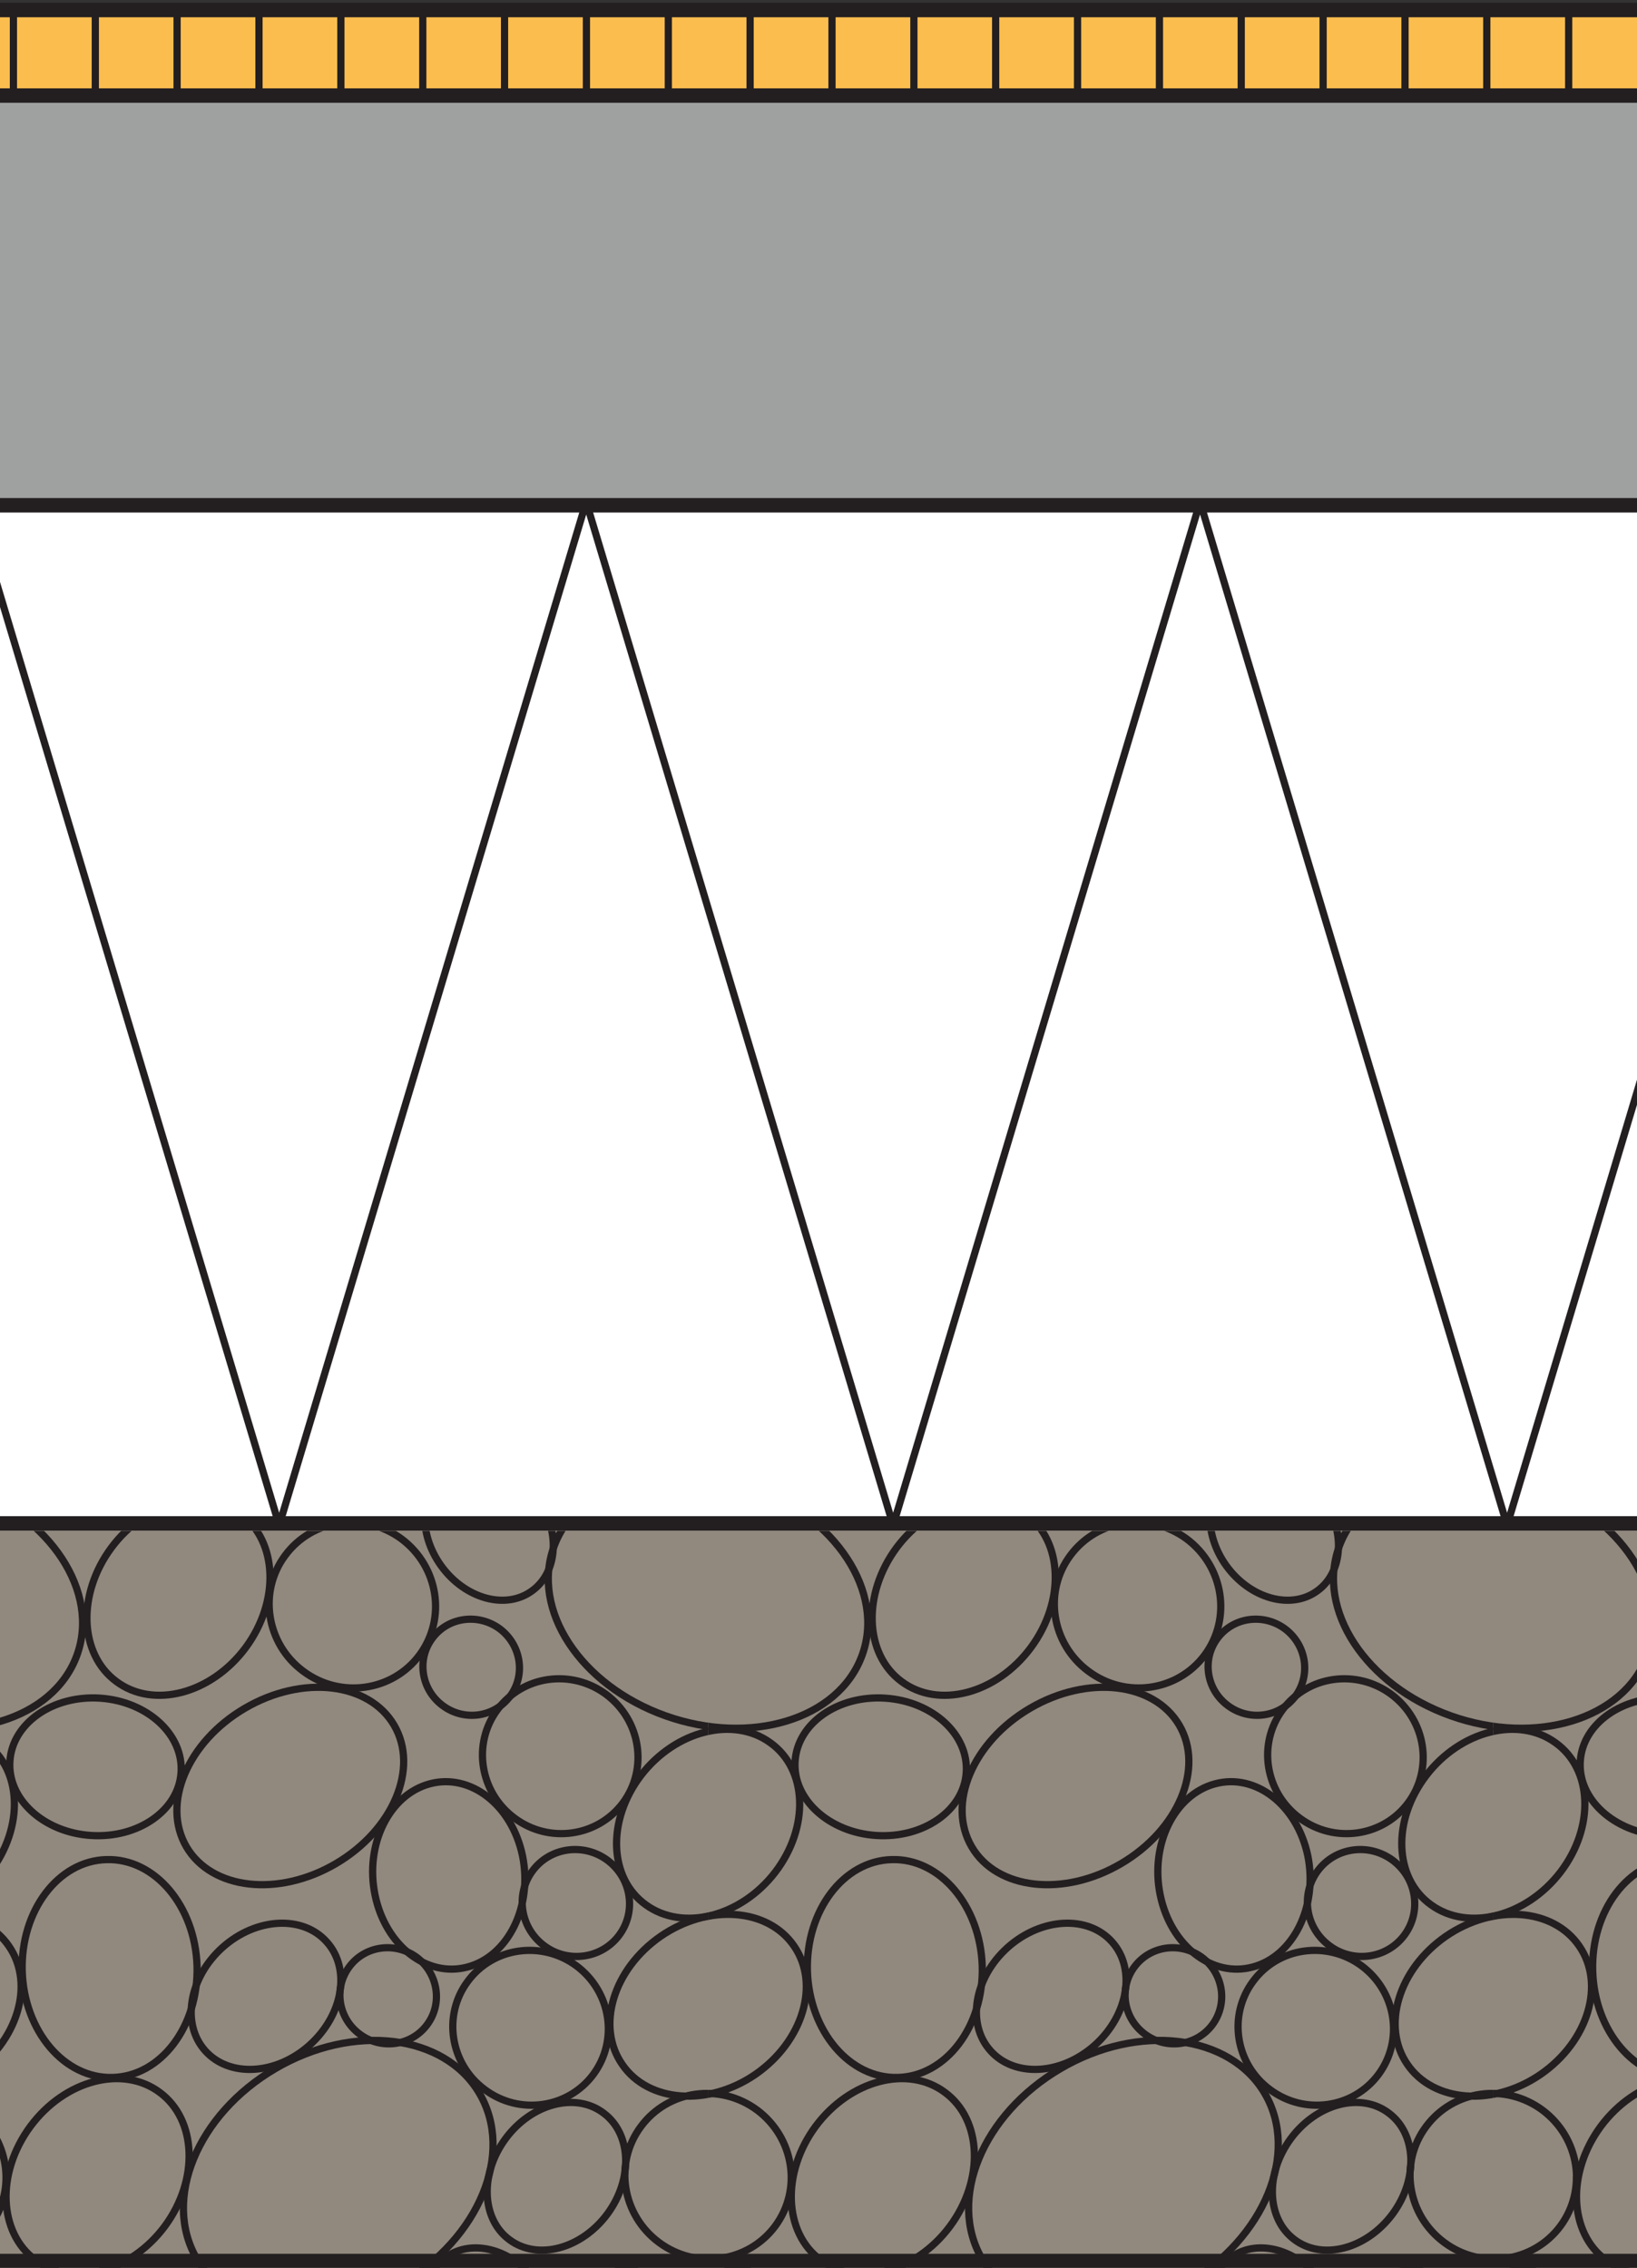
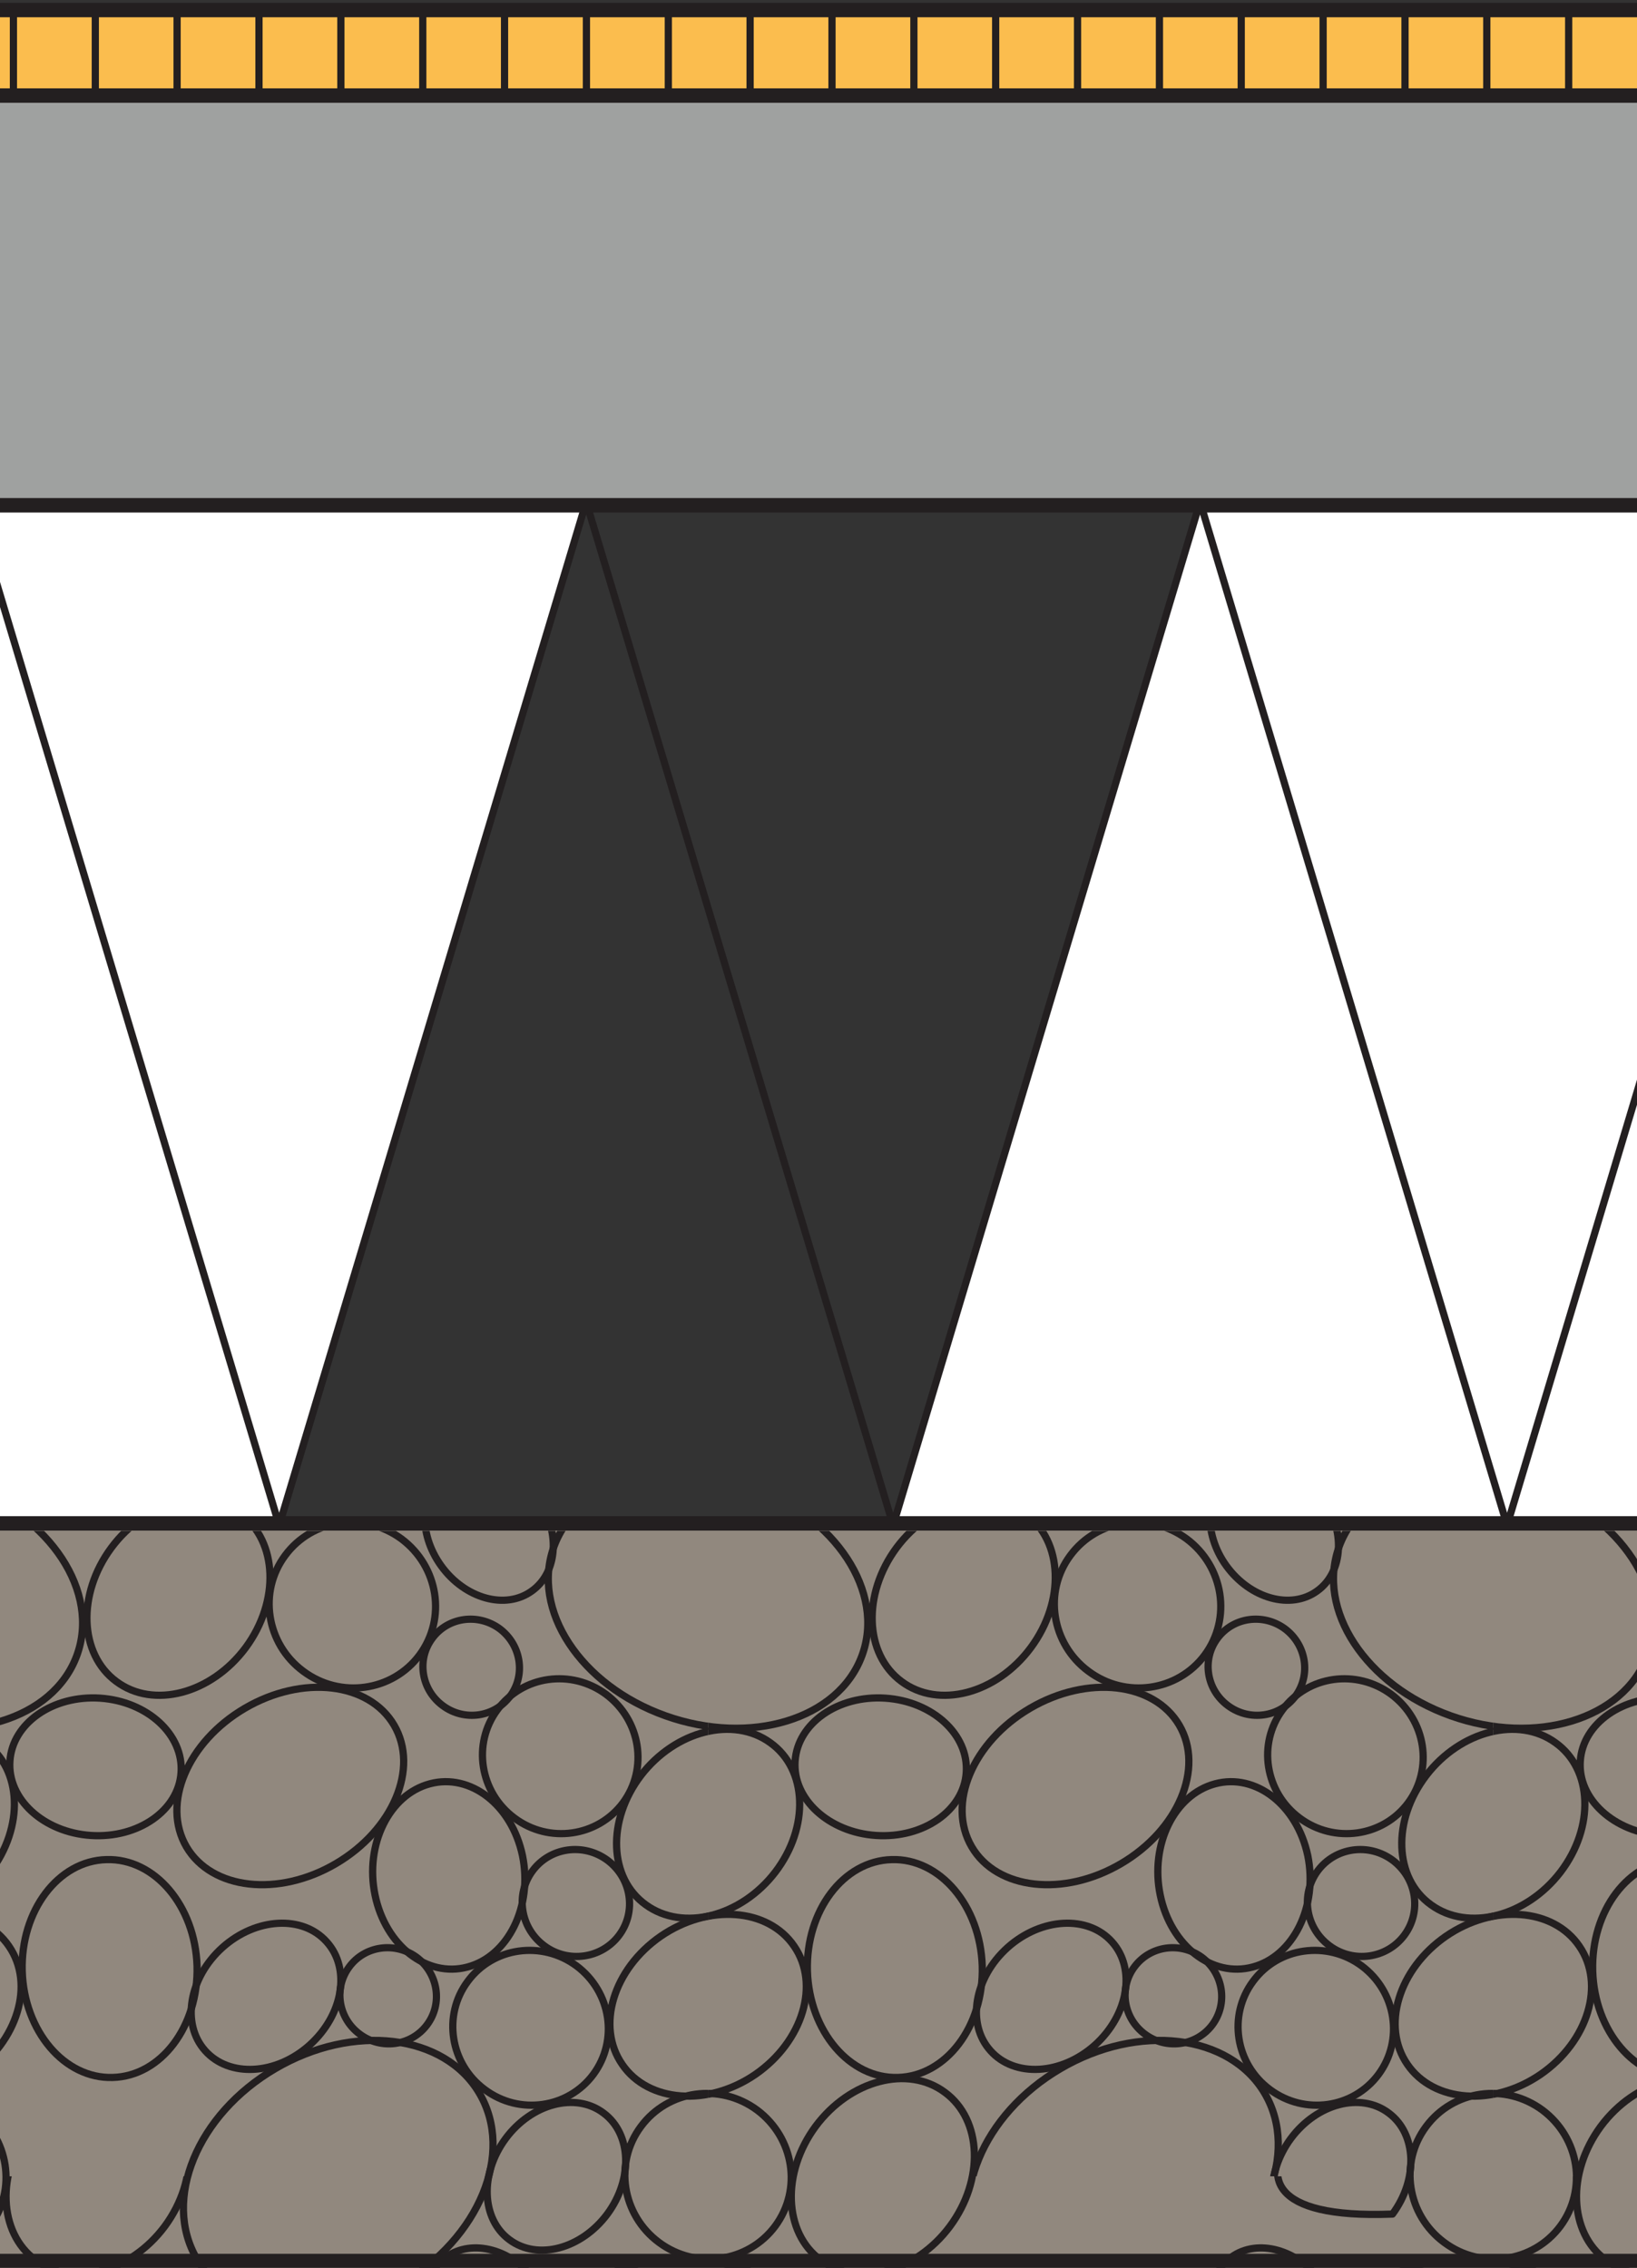
<svg xmlns="http://www.w3.org/2000/svg" width="56.69pt" height="78.52pt" viewBox="0 0 56.69 78.52" version="1.1">
  <rect x="0" y="0" width="56.69" height="78.52" fill="#333333" stroke="none" />
  <defs>
    <clipPath id="clip1">
      <path d="M 0 52 L 56.691 52 L 56.691 78.52 L 0 78.52 Z M 0 52 " />
    </clipPath>
    <clipPath id="clip2">
      <path d="M 0 3 L 56.691 3 L 56.691 18 L 0 18 Z M 0 3 " />
    </clipPath>
    <clipPath id="clip3">
      <path d="M 52 17 L 56.691 17 L 56.691 53 L 52 53 Z M 52 17 " />
    </clipPath>
    <clipPath id="clip4">
      <path d="M 41 17 L 56.691 17 L 56.691 53 L 41 53 Z M 41 17 " />
    </clipPath>
    <clipPath id="clip5">
      <path d="M 54 0 L 56.691 0 L 56.691 4 L 54 4 Z M 54 0 " />
    </clipPath>
    <clipPath id="clip6">
      <path d="M 0 0.246 L 56.691 0.246 L 56.691 78.52 L 0 78.52 Z M 0 0.246 " />
    </clipPath>
    <clipPath id="clip7">
      <path d="M 51.715 53.004 L 56.691 53.004 L 56.691 60 L 51.715 60 Z M 51.715 53.004 " />
    </clipPath>
    <clipPath id="clip8">
      <path d="M 51.715 66 L 56 66 L 56 73 L 51.715 73 Z M 51.715 66 " />
    </clipPath>
    <clipPath id="clip9">
      <path d="M 51.715 59 L 56 59 L 56 67 L 51.715 67 Z M 51.715 59 " />
    </clipPath>
    <clipPath id="clip10">
      <path d="M 54 71 L 56.691 71 L 56.691 75.352 L 54 75.352 Z M 54 71 " />
    </clipPath>
    <clipPath id="clip11">
      <path d="M 55 64 L 56.691 64 L 56.691 73 L 55 73 Z M 55 64 " />
    </clipPath>
    <clipPath id="clip12">
      <path d="M 54 58 L 56.691 58 L 56.691 64 L 54 64 Z M 54 58 " />
    </clipPath>
    <clipPath id="clip13">
      <path d="M 51.715 72 L 55 72 L 55 75.352 L 51.715 75.352 Z M 51.715 72 " />
    </clipPath>
    <clipPath id="clip14">
      <path d="M 51.715 78 L 56.691 78 L 56.691 78.52 L 51.715 78.52 Z M 51.715 78 " />
    </clipPath>
    <clipPath id="clip15">
      <path d="M 54 75.352 L 56.691 75.352 L 56.691 78.52 L 54 78.52 Z M 54 75.352 " />
    </clipPath>
    <clipPath id="clip16">
      <path d="M 51.715 75.352 L 55 75.352 L 55 78.52 L 51.715 78.52 Z M 51.715 75.352 " />
    </clipPath>
    <clipPath id="clip17">
      <path d="M 24.52 53.004 L 31 53.004 L 31 60 L 24.52 60 Z M 24.52 53.004 " />
    </clipPath>
    <clipPath id="clip18">
      <path d="M 33 70 L 45 70 L 45 75.352 L 33 75.352 Z M 33 70 " />
    </clipPath>
    <clipPath id="clip19">
      <path d="M 43 72 L 49 72 L 49 75.352 L 43 75.352 Z M 43 72 " />
    </clipPath>
    <clipPath id="clip20">
      <path d="M 24.52 66 L 29 66 L 29 73 L 24.52 73 Z M 24.52 66 " />
    </clipPath>
    <clipPath id="clip21">
      <path d="M 24.52 59 L 28 59 L 28 67 L 24.52 67 Z M 24.52 59 " />
    </clipPath>
    <clipPath id="clip22">
      <path d="M 27 71 L 34 71 L 34 75.352 L 27 75.352 Z M 27 71 " />
    </clipPath>
    <clipPath id="clip23">
      <path d="M 41 53.004 L 47 53.004 L 47 56 L 41 56 Z M 41 53.004 " />
    </clipPath>
    <clipPath id="clip24">
      <path d="M 30 53.004 L 37 53.004 L 37 59 L 30 59 Z M 30 53.004 " />
    </clipPath>
    <clipPath id="clip25">
      <path d="M 46 53.004 L 51.715 53.004 L 51.715 60 L 46 60 Z M 46 53.004 " />
    </clipPath>
    <clipPath id="clip26">
      <path d="M 48 66 L 51.715 66 L 51.715 73 L 48 73 Z M 48 66 " />
    </clipPath>
    <clipPath id="clip27">
      <path d="M 48 59 L 51.715 59 L 51.715 67 L 48 67 Z M 48 59 " />
    </clipPath>
    <clipPath id="clip28">
      <path d="M 36 53.004 L 43 53.004 L 43 59 L 36 59 Z M 36 53.004 " />
    </clipPath>
    <clipPath id="clip29">
      <path d="M 48 72 L 51.715 72 L 51.715 75.352 L 48 75.352 Z M 48 72 " />
    </clipPath>
    <clipPath id="clip30">
      <path d="M 24.52 72 L 28 72 L 28 75.352 L 24.52 75.352 Z M 24.52 72 " />
    </clipPath>
    <clipPath id="clip31">
      <path d="M 24.52 78 L 31 78 L 31 78.52 L 24.52 78.52 Z M 24.52 78 " />
    </clipPath>
    <clipPath id="clip32">
      <path d="M 33 75.352 L 45 75.352 L 45 78.52 L 33 78.52 Z M 33 75.352 " />
    </clipPath>
    <clipPath id="clip33">
      <path d="M 43 75.352 L 49 75.352 L 49 78.52 L 43 78.52 Z M 43 75.352 " />
    </clipPath>
    <clipPath id="clip34">
      <path d="M 41 77 L 47 77 L 47 78.52 L 41 78.52 Z M 41 77 " />
    </clipPath>
    <clipPath id="clip35">
      <path d="M 27 75.352 L 34 75.352 L 34 78.52 L 27 78.52 Z M 27 75.352 " />
    </clipPath>
    <clipPath id="clip36">
      <path d="M 46 78 L 51.715 78 L 51.715 78.52 L 46 78.52 Z M 46 78 " />
    </clipPath>
    <clipPath id="clip37">
      <path d="M 24.52 75.352 L 28 75.352 L 28 78.52 L 24.52 78.52 Z M 24.52 75.352 " />
    </clipPath>
    <clipPath id="clip38">
      <path d="M 48 75.352 L 51.715 75.352 L 51.715 78.52 L 48 78.52 Z M 48 75.352 " />
    </clipPath>
    <clipPath id="clip39">
      <path d="M 0 53.004 L 3 53.004 L 3 60 L 0 60 Z M 0 53.004 " />
    </clipPath>
    <clipPath id="clip40">
      <path d="M 6 70 L 18 70 L 18 75.352 L 6 75.352 Z M 6 70 " />
    </clipPath>
    <clipPath id="clip41">
      <path d="M 16 72 L 22 72 L 22 75.352 L 16 75.352 Z M 16 72 " />
    </clipPath>
    <clipPath id="clip42">
-       <path d="M 0 71 L 7 71 L 7 75.352 L 0 75.352 Z M 0 71 " />
-     </clipPath>
+       </clipPath>
    <clipPath id="clip43">
      <path d="M 14 53.004 L 20 53.004 L 20 56 L 14 56 Z M 14 53.004 " />
    </clipPath>
    <clipPath id="clip44">
      <path d="M 2 53.004 L 10 53.004 L 10 59 L 2 59 Z M 2 53.004 " />
    </clipPath>
    <clipPath id="clip45">
      <path d="M 18 53.004 L 24.52 53.004 L 24.52 60 L 18 60 Z M 18 53.004 " />
    </clipPath>
    <clipPath id="clip46">
      <path d="M 20 66 L 24.52 66 L 24.52 73 L 20 73 Z M 20 66 " />
    </clipPath>
    <clipPath id="clip47">
      <path d="M 21 59 L 24.52 59 L 24.52 67 L 21 67 Z M 21 59 " />
    </clipPath>
    <clipPath id="clip48">
      <path d="M 9 53.004 L 16 53.004 L 16 59 L 9 59 Z M 9 53.004 " />
    </clipPath>
    <clipPath id="clip49">
      <path d="M 21 72 L 24.52 72 L 24.52 75.352 L 21 75.352 Z M 21 72 " />
    </clipPath>
    <clipPath id="clip50">
      <path d="M 0 72 L 1 72 L 1 75.352 L 0 75.352 Z M 0 72 " />
    </clipPath>
    <clipPath id="clip51">
      <path d="M 0 78 L 3 78 L 3 78.52 L 0 78.52 Z M 0 78 " />
    </clipPath>
    <clipPath id="clip52">
      <path d="M 6 75.352 L 18 75.352 L 18 78.52 L 6 78.52 Z M 6 75.352 " />
    </clipPath>
    <clipPath id="clip53">
      <path d="M 16 75.352 L 22 75.352 L 22 78.52 L 16 78.52 Z M 16 75.352 " />
    </clipPath>
    <clipPath id="clip54">
      <path d="M 14 77 L 20 77 L 20 78.52 L 14 78.52 Z M 14 77 " />
    </clipPath>
    <clipPath id="clip55">
      <path d="M 0 75.352 L 7 75.352 L 7 78.52 L 0 78.52 Z M 0 75.352 " />
    </clipPath>
    <clipPath id="clip56">
      <path d="M 18 78 L 24.52 78 L 24.52 78.52 L 18 78.52 Z M 18 78 " />
    </clipPath>
    <clipPath id="clip57">
      <path d="M 0 75.352 L 1 75.352 L 1 78.52 L 0 78.52 Z M 0 75.352 " />
    </clipPath>
    <clipPath id="clip58">
      <path d="M 21 75.352 L 24.52 75.352 L 24.52 78.52 L 21 78.52 Z M 21 75.352 " />
    </clipPath>
    <clipPath id="clip59">
      <path d="M 0 0 L 56.691 0 L 56.691 1 L 0 1 Z M 0 0 " />
    </clipPath>
    <clipPath id="clip60">
      <path d="M 0 3 L 56.691 3 L 56.691 4 L 0 4 Z M 0 3 " />
    </clipPath>
    <clipPath id="clip61">
      <path d="M 0 17 L 56.691 17 L 56.691 18 L 0 18 Z M 0 17 " />
    </clipPath>
    <clipPath id="clip62">
      <path d="M 0 52 L 56.691 52 L 56.691 53 L 0 53 Z M 0 52 " />
    </clipPath>
    <clipPath id="clip63">
      <path d="M 0 78 L 56.691 78 L 56.691 78.52 L 0 78.52 Z M 0 78 " />
    </clipPath>
  </defs>
  <g id="surface1">
    <g clip-path="url(#clip1)" clip-rule="nonzero">
      <path style=" stroke:none;fill-rule:nonzero;fill:rgb(56.818%,53.285%,49.474%);fill-opacity:1;" d="M 222.316 79.031 L -113.949 79.031 L -113.949 52.812 L 222.316 52.812 L 222.316 79.031 " />
    </g>
    <path style=" stroke:none;fill-rule:nonzero;fill:rgb(98.175%,73.918%,30.8%);fill-opacity:1;" d="M 34.48 0.371 L 37.316 0.371 L 37.316 3.203 L 34.48 3.203 L 34.48 0.371 " />
    <path style=" stroke:none;fill-rule:nonzero;fill:rgb(98.175%,73.918%,30.8%);fill-opacity:1;" d="M 28.812 0.371 L 31.648 0.371 L 31.648 3.203 L 28.812 3.203 L 28.812 0.371 " />
    <g clip-path="url(#clip2)" clip-rule="nonzero">
      <path style=" stroke:none;fill-rule:nonzero;fill:rgb(62.126%,63.036%,62.727%);fill-opacity:1;" d="M 28.812 3.203 L 222.316 3.203 L 222.316 17.379 L -113.949 17.379 L -113.949 3.203 L 28.812 3.203 " />
    </g>
    <path style=" stroke:none;fill-rule:nonzero;fill:rgb(98.175%,73.918%,30.8%);fill-opacity:1;" d="M 17.473 3.203 L 14.641 3.203 L 14.641 0.371 L 17.473 0.371 L 17.473 3.203 " />
    <path style=" stroke:none;fill-rule:nonzero;fill:rgb(98.175%,73.918%,30.8%);fill-opacity:1;" d="M 14.641 3.203 L 11.805 3.203 L 11.805 0.371 L 14.641 0.371 L 14.641 3.203 " />
    <path style=" stroke:none;fill-rule:nonzero;fill:rgb(98.175%,73.918%,30.8%);fill-opacity:1;" d="M 31.648 3.203 L 31.648 0.371 L 34.48 0.371 L 34.48 3.203 L 31.648 3.203 " />
    <path style=" stroke:none;fill-rule:nonzero;fill:rgb(98.175%,73.918%,30.8%);fill-opacity:1;" d="M 25.977 3.203 L 23.145 3.203 L 23.145 0.371 L 25.977 0.371 L 25.977 3.203 " />
    <path style=" stroke:none;fill-rule:nonzero;fill:rgb(98.175%,73.918%,30.8%);fill-opacity:1;" d="M 23.145 0.371 L 23.145 3.203 L 20.309 3.203 L 20.309 0.371 L 23.145 0.371 " />
    <path style=" stroke:none;fill-rule:nonzero;fill:rgb(98.175%,73.918%,30.8%);fill-opacity:1;" d="M 20.309 0.371 L 20.309 3.203 L 17.473 3.203 L 17.473 0.371 L 20.309 0.371 " />
    <path style=" stroke:none;fill-rule:nonzero;fill:rgb(98.175%,73.918%,30.8%);fill-opacity:1;" d="M 6.133 0.371 L 8.969 0.371 L 8.969 3.203 L 6.133 3.203 L 6.133 0.371 " />
    <path style=" stroke:none;fill-rule:nonzero;fill:rgb(98.175%,73.918%,30.8%);fill-opacity:1;" d="M 42.984 0.371 L 45.82 0.371 L 45.82 3.203 L 42.984 3.203 L 42.984 0.371 " />
    <path style=" stroke:none;fill-rule:nonzero;fill:rgb(98.175%,73.918%,30.8%);fill-opacity:1;" d="M 25.977 0.371 L 28.812 0.371 L 28.812 3.203 L 25.977 3.203 L 25.977 0.371 " />
    <path style=" stroke:none;fill-rule:nonzero;fill:rgb(98.175%,73.918%,30.8%);fill-opacity:1;" d="M 37.316 3.203 L 37.316 0.371 L 40.152 0.371 L 40.152 3.203 L 37.316 3.203 " />
    <path style=" stroke:none;fill-rule:nonzero;fill:rgb(98.175%,73.918%,30.8%);fill-opacity:1;" d="M 8.969 0.371 L 11.805 0.371 L 11.805 3.203 L 8.969 3.203 L 8.969 0.371 " />
    <path style=" stroke:none;fill-rule:nonzero;fill:rgb(98.175%,73.918%,30.8%);fill-opacity:1;" d="M 0.465 0.371 L 3.301 0.371 L 3.301 3.203 L 0.465 3.203 L 0.465 0.371 " />
    <path style=" stroke:none;fill-rule:nonzero;fill:rgb(98.175%,73.918%,30.8%);fill-opacity:1;" d="M 0.465 0.371 L 0.465 3.203 L -2.371 3.203 L -2.371 0.371 L 0.465 0.371 " />
    <path style=" stroke:none;fill-rule:nonzero;fill:rgb(98.175%,73.918%,30.8%);fill-opacity:1;" d="M 42.984 0.371 L 42.984 3.203 L 40.152 3.203 L 40.152 0.371 L 42.984 0.371 " />
    <path style=" stroke:none;fill-rule:nonzero;fill:rgb(98.175%,73.918%,30.8%);fill-opacity:1;" d="M 6.133 3.203 L 3.301 3.203 L 3.301 0.371 L 6.133 0.371 L 6.133 3.203 " />
-     <path style=" stroke:none;fill-rule:nonzero;fill:rgb(100%,100%,100%);fill-opacity:1;" d="M 20.301 17.379 L 41.559 17.379 L 30.93 52.812 L 20.301 17.379 " />
    <g clip-path="url(#clip3)" clip-rule="nonzero">
      <path style=" stroke:none;fill-rule:nonzero;fill:rgb(100%,100%,100%);fill-opacity:1;" d="M 73.449 52.812 L 52.191 52.812 L 62.82 17.379 L 73.449 52.812 " />
    </g>
    <g clip-path="url(#clip4)" clip-rule="nonzero">
      <path style=" stroke:none;fill-rule:nonzero;fill:rgb(100%,100%,100%);fill-opacity:1;" d="M 62.82 17.379 L 52.191 52.812 L 41.559 17.379 L 62.82 17.379 " />
    </g>
    <path style=" stroke:none;fill-rule:nonzero;fill:rgb(100%,100%,100%);fill-opacity:1;" d="M 41.559 17.379 L 52.191 52.812 L 30.93 52.812 L 41.559 17.379 " />
-     <path style=" stroke:none;fill-rule:nonzero;fill:rgb(100%,100%,100%);fill-opacity:1;" d="M 20.301 17.379 L 30.93 52.812 L 9.668 52.812 L 20.301 17.379 " />
    <path style=" stroke:none;fill-rule:nonzero;fill:rgb(100%,100%,100%);fill-opacity:1;" d="M 20.301 17.379 L 9.668 52.812 L -0.961 17.379 L 20.301 17.379 " />
    <path style=" stroke:none;fill-rule:nonzero;fill:rgb(98.175%,73.918%,30.8%);fill-opacity:1;" d="M 45.82 3.203 L 45.82 0.371 L 48.656 0.371 L 48.656 3.203 L 45.82 3.203 " />
    <path style=" stroke:none;fill-rule:nonzero;fill:rgb(98.175%,73.918%,30.8%);fill-opacity:1;" d="M 54.324 3.203 L 51.488 3.203 L 51.488 0.371 L 54.324 0.371 L 54.324 3.203 " />
    <g clip-path="url(#clip5)" clip-rule="nonzero">
      <path style=" stroke:none;fill-rule:nonzero;fill:rgb(98.175%,73.918%,30.8%);fill-opacity:1;" d="M 54.324 0.371 L 57.16 0.371 L 57.16 3.203 L 54.324 3.203 L 54.324 0.371 " />
    </g>
    <path style=" stroke:none;fill-rule:nonzero;fill:rgb(98.175%,73.918%,30.8%);fill-opacity:1;" d="M 51.488 0.371 L 51.488 3.203 L 48.656 3.203 L 48.656 0.371 L 51.488 0.371 " />
    <path style=" stroke:none;fill-rule:nonzero;fill:rgb(100%,100%,100%);fill-opacity:1;" d="M -0.961 17.379 L 9.668 52.812 L -11.59 52.812 L -0.961 17.379 " />
    <g clip-path="url(#clip6)" clip-rule="nonzero">
      <path style="fill:none;stroke-width:2.5;stroke-linecap:butt;stroke-linejoin:miter;stroke:rgb(13.73%,12.16%,12.549%);stroke-opacity:1;stroke-miterlimit:10;" d="M 840.781 611.411 L 1053.398 611.411 M 1159.688 257.075 L 2223.164 257.075 M 1053.398 611.411 L 2223.164 611.411 M 628.203 611.411 L 840.781 611.411 M 947.109 257.075 L 1159.688 257.075 M 734.492 257.075 L 947.109 257.075 M 415.586 611.411 L 628.203 611.411 M 521.914 257.075 L 734.492 257.075 M 309.297 257.075 L 521.914 257.075 M 203.008 611.411 L 415.586 611.411 M 96.68 257.075 L 309.297 257.075 M 96.68 257.075 L 203.008 611.411 M 415.586 611.411 L 521.914 257.075 M 947.109 257.075 L 1053.398 611.411 M 203.008 611.411 L 309.297 257.075 M 521.914 257.075 L 628.203 611.411 M 1053.398 611.411 L 1159.688 257.075 M 628.203 611.411 L 734.492 257.075 M 309.297 257.075 L 415.586 611.411 M 840.781 611.411 L 947.109 257.075 M 734.492 257.075 L 840.781 611.411 M -9.609 611.411 L 203.008 611.411 M -115.898 257.075 L 96.68 257.075 M -541.094 257.075 L -328.516 257.075 M -222.188 611.411 L -9.609 611.411 M -647.383 611.411 L -434.805 611.411 M -328.516 257.075 L -115.898 257.075 M -753.711 257.075 L -541.094 257.075 M -434.805 611.411 L -222.188 611.411 M -860 611.411 L -647.383 611.411 M -966.289 257.075 L -753.711 257.075 M -434.805 611.411 L -328.516 257.075 M -860 611.411 L -753.711 257.075 M -966.289 257.075 L -860 611.411 M -647.383 611.411 L -541.094 257.075 M -753.711 257.075 L -647.383 611.411 M -541.094 257.075 L -434.805 611.411 M -222.188 611.411 L -115.898 257.075 M -115.898 257.075 L -9.609 611.411 M -9.609 611.411 L 96.68 257.075 M -328.516 257.075 L -222.188 611.411 M -1072.578 611.411 L -860 611.411 M -1139.492 257.075 L -966.289 257.075 M -1139.492 388.403 L -1072.578 611.411 M -1072.578 611.411 L -966.289 257.075 M -732.344 781.489 L -704.023 781.489 M -817.383 781.489 L -789.062 781.489 M -902.422 781.489 L -874.062 781.489 M -930.781 781.489 L -902.422 781.489 M -732.344 753.169 L -704.023 753.169 M -817.383 753.169 L -789.062 753.169 M -902.422 753.169 L -874.062 753.169 M -930.781 753.169 L -902.422 753.169 M -647.305 781.489 L -618.984 781.489 M -704.023 781.489 L -675.664 781.489 M -789.062 781.489 L -760.703 781.489 M -874.062 781.489 L -845.742 781.489 M -647.305 753.169 L -618.984 753.169 M -704.023 753.169 L -675.664 753.169 M -789.062 753.169 L -760.703 753.169 M -874.062 753.169 L -845.742 753.169 M -618.984 781.489 L -590.625 781.489 M -675.664 781.489 L -647.305 781.489 M -760.703 781.489 L -732.344 781.489 M -845.742 781.489 L -817.383 781.489 M -618.984 753.169 L -590.625 753.169 M -675.664 753.169 L -647.305 753.169 M -760.703 753.169 L -732.344 753.169 M -845.742 753.169 L -817.383 753.169 M -1139.492 611.411 L -1072.578 611.411 M -675.664 781.489 L -675.664 753.169 M -930.781 781.489 L -930.781 753.169 M -789.062 781.489 L -789.062 753.169 M -874.062 781.489 L -874.062 753.169 M -618.984 781.489 L -618.984 753.169 M -760.703 781.489 L -760.703 753.169 M -732.344 781.489 L -732.344 753.169 M -845.742 781.489 L -845.742 753.169 M -902.422 781.489 L -902.422 753.169 M -704.023 781.489 L -704.023 753.169 M -647.305 781.489 L -647.305 753.169 M -817.383 781.489 L -817.383 753.169 M -477.227 781.489 L -448.867 781.489 M -562.266 781.489 L -533.906 781.489 M -590.625 781.489 L -562.266 781.489 M -477.227 753.169 L -448.867 753.169 M -562.266 753.169 L -533.906 753.169 M -590.625 753.169 L -562.266 753.169 M -307.148 781.489 L -278.789 781.489 M -392.188 781.489 L -363.828 781.489 M -448.867 781.489 L -420.547 781.489 M -533.906 781.489 L -505.586 781.489 M -307.148 753.169 L -278.789 753.169 M -392.188 753.169 L -363.828 753.169 M -448.867 753.169 L -420.547 753.169 M -533.906 753.169 L -505.586 753.169 M -278.789 781.489 L -250.469 781.489 M -363.828 781.489 L -335.508 781.489 M -420.547 781.489 L -392.188 781.489 M -505.586 781.489 L -477.227 781.489 M -278.789 753.169 L -250.469 753.169 M -363.828 753.169 L -335.508 753.169 M -420.547 753.169 L -392.188 753.169 M -505.586 753.169 L -477.227 753.169 M -335.508 781.489 L -307.148 781.489 M -335.508 753.169 L -307.148 753.169 M -562.266 781.489 L -562.266 753.169 M -335.508 781.489 L -335.508 753.169 M -477.227 781.489 L -477.227 753.169 M -363.828 781.489 L -363.828 753.169 M -307.148 781.489 L -307.148 753.169 M -505.586 781.489 L -505.586 753.169 M -392.188 781.489 L -392.188 753.169 M -420.547 781.489 L -420.547 753.169 M -278.789 781.489 L -278.789 753.169 M -533.906 781.489 L -533.906 753.169 M -448.867 781.489 L -448.867 753.169 M -590.625 781.489 L -590.625 753.169 M 996.758 753.169 L 1025.117 753.169 M 911.758 753.169 L 940.078 753.169 M 826.719 753.169 L 855.039 753.169 M 798.359 753.169 L 826.719 753.169 M 996.758 781.489 L 1025.117 781.489 M 911.758 781.489 L 940.078 781.489 M 826.719 781.489 L 855.039 781.489 M 798.359 781.489 L 826.719 781.489 M 1081.797 753.169 L 1110.156 753.169 M 1025.117 753.169 L 1053.477 753.169 M 968.438 753.169 L 996.758 753.169 M 940.078 753.169 L 968.438 753.169 M 883.398 753.169 L 911.758 753.169 M 855.039 753.169 L 883.398 753.169 M 1081.797 781.489 L 1110.156 781.489 M 1025.117 781.489 L 1053.477 781.489 M 968.438 781.489 L 996.758 781.489 M 940.078 781.489 L 968.438 781.489 M 855.039 781.489 L 883.398 781.489 M 1110.156 753.169 L 1138.516 753.169 M 1053.477 753.169 L 1081.797 753.169 M 1110.156 781.489 L 1138.516 781.489 M 1053.477 781.489 L 1081.797 781.489 M 883.398 781.489 L 911.758 781.489 M 1138.516 753.169 L 2223.164 753.169 M 1138.516 781.489 L 2223.164 781.489 M 1025.117 781.489 L 1025.117 753.169 M 968.438 781.489 L 968.438 753.169 M 1110.156 781.489 L 1110.156 753.169 M 940.078 781.489 L 940.078 753.169 M 855.039 781.489 L 855.039 753.169 M 996.758 781.489 L 996.758 753.169 M 883.398 781.489 L 883.398 753.169 M 1081.797 781.489 L 1081.797 753.169 M 1138.516 781.489 L 1138.516 753.169 M 798.359 781.489 L 798.359 753.169 M 911.758 781.489 L 911.758 753.169 M 1053.477 781.489 L 1053.477 753.169 M 826.719 781.489 L 826.719 753.169 M 713.32 753.169 L 741.68 753.169 M 713.32 781.489 L 741.68 781.489 M 770 753.169 L 798.359 753.169 M 741.68 753.169 L 770 753.169 M 770 781.489 L 798.359 781.489 M 741.68 781.489 L 770 781.489 M 770 781.489 L 770 753.169 M 741.68 781.489 L 741.68 753.169 M 713.32 781.489 L 713.32 753.169 M 628.281 753.169 L 656.641 753.169 M 628.281 781.489 L 656.641 781.489 M 684.961 753.169 L 713.32 753.169 M 656.641 753.169 L 684.961 753.169 M 684.961 781.489 L 713.32 781.489 M 656.641 781.489 L 684.961 781.489 M 684.961 781.489 L 684.961 753.169 M 628.281 781.489 L 628.281 753.169 M 656.641 781.489 L 656.641 753.169 M 571.602 753.169 L 599.922 753.169 M 543.242 753.169 L 571.602 753.169 M 571.602 781.489 L 599.922 781.489 M 543.242 781.489 L 571.602 781.489 M 599.922 753.169 L 628.281 753.169 M 599.922 781.489 L 628.281 781.489 M 571.602 781.489 L 571.602 753.169 M 543.242 781.489 L 543.242 753.169 M 599.922 781.489 L 599.922 753.169 M 486.562 753.169 L 514.883 753.169 M 458.203 753.169 L 486.562 753.169 M 486.562 781.489 L 514.883 781.489 M 458.203 781.489 L 486.562 781.489 M 514.883 753.169 L 543.242 753.169 M 514.883 781.489 L 543.242 781.489 M 486.562 781.489 L 486.562 753.169 M 458.203 781.489 L 458.203 753.169 M 514.883 781.489 L 514.883 753.169 M 401.523 753.169 L 429.844 753.169 M 373.164 753.169 L 401.523 753.169 M 401.523 781.489 L 429.844 781.489 M 373.164 781.489 L 401.523 781.489 M 429.844 753.169 L 458.203 753.169 M 429.844 781.489 L 458.203 781.489 M 429.844 781.489 L 429.844 753.169 M 401.523 781.489 L 401.523 753.169 M 373.164 781.489 L 373.164 753.169 M 316.484 753.169 L 344.805 753.169 M 288.125 753.169 L 316.484 753.169 M 316.484 781.489 L 344.805 781.489 M 288.125 781.489 L 316.484 781.489 M 344.805 753.169 L 373.164 753.169 M 344.805 781.489 L 373.164 781.489 M 316.484 781.489 L 316.484 753.169 M 344.805 781.489 L 344.805 753.169 M 288.125 781.489 L 288.125 753.169 M 231.445 753.169 L 259.766 753.169 M 203.086 753.169 L 231.445 753.169 M 231.445 781.489 L 259.766 781.489 M 203.086 781.489 L 231.445 781.489 M 259.766 753.169 L 288.125 753.169 M 259.766 781.489 L 288.125 781.489 M 231.445 781.489 L 231.445 753.169 M 259.766 781.489 L 259.766 753.169 M 203.086 781.489 L 203.086 753.169 M 118.047 753.169 L 146.406 753.169 M 118.047 781.489 L 146.406 781.489 M 146.406 753.169 L 174.727 753.169 M 146.406 781.489 L 174.727 781.489 M 174.727 753.169 L 203.086 753.169 M 174.727 781.489 L 203.086 781.489 M 146.406 781.489 L 146.406 753.169 M 174.727 781.489 L 174.727 753.169 M 118.047 781.489 L 118.047 753.169 M 33.008 781.489 L 61.328 781.489 M 89.688 753.169 L 118.047 753.169 M 33.008 753.169 L 61.328 753.169 M 89.688 781.489 L 118.047 781.489 M 61.328 781.489 L 89.688 781.489 M 61.328 753.169 L 89.688 753.169 M 89.688 781.489 L 89.688 753.169 M 33.008 781.489 L 33.008 753.169 M 61.328 781.489 L 61.328 753.169 M -52.031 781.489 L -23.711 781.489 M -52.031 753.169 L -23.711 753.169 M -23.711 781.489 L 4.648 781.489 M -23.711 753.169 L 4.648 753.169 M 4.648 781.489 L 33.008 781.489 M 4.648 753.169 L 33.008 753.169 M -52.031 781.489 L -52.031 753.169 M -23.711 781.489 L -23.711 753.169 M 4.648 781.489 L 4.648 753.169 M -108.711 781.489 L -80.391 781.489 M -137.07 781.489 L -108.711 781.489 M -108.711 753.169 L -80.391 753.169 M -137.07 753.169 L -108.711 753.169 M -80.391 781.489 L -52.031 781.489 M -80.391 753.169 L -52.031 753.169 M -108.711 781.489 L -108.711 753.169 M -137.07 781.489 L -137.07 753.169 M -80.391 781.489 L -80.391 753.169 M -165.43 781.489 L -137.07 781.489 M -165.43 753.169 L -137.07 753.169 M -165.43 781.489 L -165.43 753.169 M -193.75 781.489 L -165.43 781.489 M -193.75 753.169 L -165.43 753.169 M -193.75 781.489 L -193.75 753.169 M -222.109 781.489 L -193.75 781.489 M -222.109 753.169 L -193.75 753.169 M -250.469 781.489 L -250.469 753.169 M -222.109 781.489 L -222.109 753.169 M -1139.492 -5.112 L 2223.164 -5.112 M -1139.492 781.489 L -930.781 781.489 M -1139.492 753.169 L -930.781 753.169 M -250.469 781.489 L -222.109 781.489 M -250.469 753.169 L -222.109 753.169 " transform="matrix(0.1,0,0,-0.1,0,78.52)" />
    </g>
    <g clip-path="url(#clip7)" clip-rule="nonzero">
      <path style="fill:none;stroke-width:2.5;stroke-linecap:round;stroke-linejoin:round;stroke:rgb(13.73%,12.16%,12.549%);stroke-opacity:1;stroke-miterlimit:4;" d="M 463.828 249.927 C 455.625 227.895 472.93 201.645 502.344 191.137 C 531.797 180.63 562.227 189.887 570.43 211.88 C 578.594 233.911 561.328 260.2 531.914 270.669 C 502.461 281.177 471.992 271.919 463.828 249.927 " transform="matrix(0.1,0,0,-0.1,0,78.52)" />
    </g>
    <g clip-path="url(#clip8)" clip-rule="nonzero">
      <path style="fill:none;stroke-width:2.5;stroke-linecap:round;stroke-linejoin:round;stroke:rgb(13.73%,12.16%,12.549%);stroke-opacity:1;stroke-miterlimit:4;" d="M 546.914 111.372 C 555.977 98.247 550.039 78.403 533.555 66.997 C 517.148 55.708 496.445 57.192 487.383 70.434 C 478.281 83.598 484.258 103.403 500.742 114.809 C 517.188 126.098 537.891 124.614 546.914 111.372 " transform="matrix(0.1,0,0,-0.1,0,78.52)" />
    </g>
    <g clip-path="url(#clip9)" clip-rule="nonzero">
      <path style="fill:none;stroke-width:2.5;stroke-linecap:round;stroke-linejoin:round;stroke:rgb(13.73%,12.16%,12.549%);stroke-opacity:1;stroke-miterlimit:4;" d="M 538.672 181.802 C 551.523 172.622 552.305 152.583 540.391 136.997 C 528.516 121.528 508.438 116.372 495.586 125.669 C 482.734 134.848 481.992 154.887 493.867 170.473 C 505.781 185.981 525.859 191.098 538.672 181.802 " transform="matrix(0.1,0,0,-0.1,0,78.52)" />
    </g>
    <g clip-path="url(#clip10)" clip-rule="nonzero">
      <path style="fill:none;stroke-width:2.5;stroke-linecap:round;stroke-linejoin:round;stroke:rgb(13.73%,12.16%,12.549%);stroke-opacity:1;stroke-miterlimit:4;" d="M 599.18 60.708 C 612.031 51.216 612.812 30.473 600.938 14.38 C 589.023 -1.597 568.984 -6.909 556.094 2.7 C 543.281 12.192 542.5 32.895 554.375 48.989 C 566.289 65.005 586.367 70.317 599.18 60.708 " transform="matrix(0.1,0,0,-0.1,0,78.52)" />
    </g>
    <g clip-path="url(#clip11)" clip-rule="nonzero">
      <path style="fill:none;stroke-width:2.5;stroke-linecap:round;stroke-linejoin:round;stroke:rgb(13.73%,12.16%,12.549%);stroke-opacity:1;stroke-miterlimit:4;" d="M 580.742 141.333 C 597.383 141.841 611.445 125.356 612.07 104.458 C 612.656 83.638 599.648 66.333 582.852 65.903 C 566.172 65.395 552.188 81.88 551.562 102.778 C 550.938 123.598 563.984 140.942 580.742 141.333 " transform="matrix(0.1,0,0,-0.1,0,78.52)" />
    </g>
    <g clip-path="url(#clip12)" clip-rule="nonzero">
      <path style="fill:none;stroke-width:2.5;stroke-linecap:round;stroke-linejoin:round;stroke:rgb(13.73%,12.16%,12.549%);stroke-opacity:1;stroke-miterlimit:4;" d="M 547.266 175.473 C 548.125 188.559 562.109 198.325 578.516 197.231 C 594.883 196.137 607.461 184.614 606.562 171.45 C 605.703 158.364 591.719 148.598 575.312 149.692 C 558.945 150.786 546.328 162.309 547.266 175.473 " transform="matrix(0.1,0,0,-0.1,0,78.52)" />
    </g>
    <g clip-path="url(#clip13)" clip-rule="nonzero">
      <path style="fill:none;stroke-width:2.5;stroke-linecap:round;stroke-linejoin:round;stroke:rgb(13.73%,12.16%,12.549%);stroke-opacity:1;stroke-miterlimit:4;" d="M 500.117 8.794 C 512.969 -0.777 531.016 1.841 540.391 14.419 C 549.805 27.114 546.992 45.005 534.141 54.614 C 521.289 64.106 503.281 61.606 493.867 48.911 C 484.492 36.294 487.305 18.325 500.117 8.794 " transform="matrix(0.1,0,0,-0.1,0,78.52)" />
    </g>
    <g clip-path="url(#clip14)" clip-rule="nonzero">
      <path style="fill:none;stroke-width:2.5;stroke-linecap:round;stroke-linejoin:round;stroke:rgb(13.73%,12.16%,12.549%);stroke-opacity:1;stroke-miterlimit:4;" d="M 463.828 -21.988 C 455.625 -44.019 472.93 -70.269 502.344 -80.777 C 531.797 -91.284 562.227 -82.027 570.43 -60.034 C 578.594 -38.003 561.328 -11.714 531.914 -1.245 C 502.461 9.262 471.992 0.005 463.828 -21.988 " transform="matrix(0.1,0,0,-0.1,0,78.52)" />
    </g>
    <g clip-path="url(#clip15)" clip-rule="nonzero">
      <path style="fill:none;stroke-width:2.5;stroke-linecap:round;stroke-linejoin:round;stroke:rgb(13.73%,12.16%,12.549%);stroke-opacity:1;stroke-miterlimit:4;" d="M 599.18 60.708 C 612.031 51.216 612.812 30.473 600.938 14.38 C 589.023 -1.597 568.984 -6.909 556.094 2.7 C 543.281 12.192 542.5 32.895 554.375 48.989 C 566.289 65.005 586.367 70.317 599.18 60.708 " transform="matrix(0.1,0,0,-0.1,0,78.52)" />
    </g>
    <g clip-path="url(#clip16)" clip-rule="nonzero">
      <path style="fill:none;stroke-width:2.5;stroke-linecap:round;stroke-linejoin:round;stroke:rgb(13.73%,12.16%,12.549%);stroke-opacity:1;stroke-miterlimit:4;" d="M 500.117 8.794 C 512.969 -0.777 530.977 1.841 540.352 14.419 C 549.766 27.114 546.953 45.005 534.102 54.614 C 521.25 64.106 503.242 61.606 493.867 48.911 C 484.453 36.294 487.266 18.325 500.117 8.794 " transform="matrix(0.1,0,0,-0.1,0,78.52)" />
    </g>
    <g clip-path="url(#clip17)" clip-rule="nonzero">
      <path style="fill:none;stroke-width:2.5;stroke-linecap:round;stroke-linejoin:round;stroke:rgb(13.73%,12.16%,12.549%);stroke-opacity:1;stroke-miterlimit:4;" d="M 191.914 249.927 C 183.711 227.895 200.977 201.645 230.43 191.137 C 259.883 180.63 290.312 189.887 298.477 211.88 C 306.68 233.911 289.414 260.2 259.961 270.669 C 230.547 281.177 200.078 271.919 191.914 249.927 " transform="matrix(0.1,0,0,-0.1,0,78.52)" />
    </g>
    <g clip-path="url(#clip18)" clip-rule="nonzero">
      <path style="fill:none;stroke-width:2.5;stroke-linecap:round;stroke-linejoin:round;stroke:rgb(13.73%,12.16%,12.549%);stroke-opacity:1;stroke-miterlimit:4;" d="M 340.117 3.013 C 352.188 -17.613 383.828 -21.402 410.859 -5.581 C 437.891 10.278 450.078 39.731 438.008 60.356 C 425.898 80.981 394.258 84.809 367.227 68.95 C 340.195 53.13 328.008 23.637 340.117 3.013 " transform="matrix(0.1,0,0,-0.1,0,78.52)" />
    </g>
    <g clip-path="url(#clip19)" clip-rule="nonzero">
      <path style="fill:none;stroke-width:2.5;stroke-linecap:round;stroke-linejoin:round;stroke:rgb(13.73%,12.16%,12.549%);stroke-opacity:1;stroke-miterlimit:4;" d="M 480.898 53.598 C 490.625 46.411 491.211 30.747 482.227 18.598 C 473.203 6.489 458.047 2.466 448.32 9.731 C 438.594 16.919 438.008 32.583 447.031 44.77 C 456.016 56.88 471.211 60.903 480.898 53.598 " transform="matrix(0.1,0,0,-0.1,0,78.52)" />
    </g>
    <g clip-path="url(#clip20)" clip-rule="nonzero">
      <path style="fill:none;stroke-width:2.5;stroke-linecap:round;stroke-linejoin:round;stroke:rgb(13.73%,12.16%,12.549%);stroke-opacity:1;stroke-miterlimit:4;" d="M 275 111.372 C 284.062 98.247 278.086 78.403 261.641 66.997 C 245.234 55.708 224.492 57.192 215.469 70.434 C 206.367 83.598 212.344 103.403 228.828 114.809 C 245.273 126.098 265.977 124.614 275 111.372 " transform="matrix(0.1,0,0,-0.1,0,78.52)" />
    </g>
    <g clip-path="url(#clip21)" clip-rule="nonzero">
      <path style="fill:none;stroke-width:2.5;stroke-linecap:round;stroke-linejoin:round;stroke:rgb(13.73%,12.16%,12.549%);stroke-opacity:1;stroke-miterlimit:4;" d="M 266.758 181.802 C 279.609 172.622 280.391 152.583 268.477 136.997 C 256.602 121.528 236.523 116.372 223.672 125.669 C 210.82 134.848 210.078 154.887 221.953 170.473 C 233.867 185.981 253.945 191.098 266.758 181.802 " transform="matrix(0.1,0,0,-0.1,0,78.52)" />
    </g>
    <g clip-path="url(#clip22)" clip-rule="nonzero">
      <path style="fill:none;stroke-width:2.5;stroke-linecap:round;stroke-linejoin:round;stroke:rgb(13.73%,12.16%,12.549%);stroke-opacity:1;stroke-miterlimit:4;" d="M 327.266 60.708 C 340.117 51.216 340.898 30.473 328.984 14.38 C 317.109 -1.597 297.031 -6.909 284.18 2.7 C 271.328 12.192 270.586 32.895 282.461 48.989 C 294.375 65.005 314.453 70.317 327.266 60.708 " transform="matrix(0.1,0,0,-0.1,0,78.52)" />
    </g>
    <path style="fill:none;stroke-width:2.5;stroke-linecap:round;stroke-linejoin:round;stroke:rgb(13.73%,12.16%,12.549%);stroke-opacity:1;stroke-miterlimit:4;" d="M 336.523 145.747 C 345.234 130.864 368.359 128.286 388.203 139.927 C 408.047 151.567 417.109 172.973 408.398 187.856 C 399.648 202.778 376.562 205.356 356.68 193.716 C 336.836 182.075 327.773 160.669 336.523 145.747 " transform="matrix(0.1,0,0,-0.1,0,78.52)" />
    <g clip-path="url(#clip23)" clip-rule="nonzero">
      <path style="fill:none;stroke-width:2.5;stroke-linecap:round;stroke-linejoin:round;stroke:rgb(13.73%,12.16%,12.549%);stroke-opacity:1;stroke-miterlimit:4;" d="M 426.406 275.591 C 435.508 282.192 449.57 278.286 457.812 266.88 C 466.016 255.473 465.312 240.903 456.133 234.341 C 447.031 227.739 432.969 231.645 424.688 243.052 C 416.484 254.419 417.227 269.028 426.406 275.591 " transform="matrix(0.1,0,0,-0.1,0,78.52)" />
    </g>
    <g clip-path="url(#clip24)" clip-rule="nonzero">
      <path style="fill:none;stroke-width:2.5;stroke-linecap:round;stroke-linejoin:round;stroke:rgb(13.73%,12.16%,12.549%);stroke-opacity:1;stroke-miterlimit:4;" d="M 355.273 261.02 C 368.125 251.528 368.906 230.825 356.992 214.731 C 345.117 198.716 325.039 193.403 312.188 203.012 C 299.336 212.505 298.594 233.247 310.469 249.302 C 322.383 265.317 342.461 270.63 355.273 261.02 " transform="matrix(0.1,0,0,-0.1,0,78.52)" />
    </g>
    <g clip-path="url(#clip25)" clip-rule="nonzero">
      <path style="fill:none;stroke-width:2.5;stroke-linecap:round;stroke-linejoin:round;stroke:rgb(13.73%,12.16%,12.549%);stroke-opacity:1;stroke-miterlimit:4;" d="M 463.828 249.927 C 455.625 227.895 472.93 201.645 502.344 191.137 C 531.797 180.63 562.227 189.887 570.43 211.88 C 578.594 233.911 561.328 260.2 531.914 270.669 C 502.461 281.177 471.992 271.919 463.828 249.927 " transform="matrix(0.1,0,0,-0.1,0,78.52)" />
    </g>
    <g clip-path="url(#clip26)" clip-rule="nonzero">
      <path style="fill:none;stroke-width:2.5;stroke-linecap:round;stroke-linejoin:round;stroke:rgb(13.73%,12.16%,12.549%);stroke-opacity:1;stroke-miterlimit:4;" d="M 546.914 111.372 C 555.977 98.247 550.039 78.403 533.555 66.997 C 517.148 55.708 496.445 57.192 487.383 70.434 C 478.32 83.598 484.258 103.403 500.742 114.809 C 517.188 126.098 537.891 124.614 546.914 111.372 " transform="matrix(0.1,0,0,-0.1,0,78.52)" />
    </g>
    <path style="fill:none;stroke-width:2.5;stroke-linecap:round;stroke-linejoin:round;stroke:rgb(13.73%,12.16%,12.549%);stroke-opacity:1;stroke-miterlimit:4;" d="M 308.828 141.333 C 325.469 141.841 339.492 125.356 340.156 104.458 C 340.742 83.638 327.695 66.333 310.938 65.903 C 294.258 65.395 280.273 81.88 279.609 102.778 C 279.023 123.598 292.07 140.942 308.828 141.333 " transform="matrix(0.1,0,0,-0.1,0,78.52)" />
    <path style="fill:none;stroke-width:2.5;stroke-linecap:round;stroke-linejoin:round;stroke:rgb(13.73%,12.16%,12.549%);stroke-opacity:1;stroke-miterlimit:4;" d="M 385.117 112.817 C 393.438 103.559 390.781 87.583 379.18 77.114 C 367.539 66.723 351.328 65.786 343.008 75.161 C 334.648 84.458 337.305 100.434 348.945 110.903 C 360.586 121.294 376.797 122.192 385.117 112.817 " transform="matrix(0.1,0,0,-0.1,0,78.52)" />
    <path style="fill:none;stroke-width:2.5;stroke-linecap:round;stroke-linejoin:round;stroke:rgb(13.73%,12.16%,12.549%);stroke-opacity:1;stroke-miterlimit:4;" d="M 420.82 167.583 C 434.844 171.333 449.18 160.239 452.891 142.7 C 456.445 125.2 447.969 107.895 433.828 104.145 C 419.766 100.356 405.43 111.489 401.797 129.028 C 398.164 146.528 406.68 163.833 420.82 167.583 " transform="matrix(0.1,0,0,-0.1,0,78.52)" />
    <g clip-path="url(#clip27)" clip-rule="nonzero">
      <path style="fill:none;stroke-width:2.5;stroke-linecap:round;stroke-linejoin:round;stroke:rgb(13.73%,12.16%,12.549%);stroke-opacity:1;stroke-miterlimit:4;" d="M 538.672 181.802 C 551.523 172.622 552.305 152.583 540.391 136.997 C 528.516 121.528 508.438 116.372 495.586 125.669 C 482.734 134.848 481.992 154.887 493.906 170.473 C 505.781 185.981 525.859 191.098 538.672 181.802 " transform="matrix(0.1,0,0,-0.1,0,78.52)" />
    </g>
    <path style="fill:none;stroke-width:2.5;stroke-linecap:round;stroke-linejoin:round;stroke:rgb(13.73%,12.16%,12.549%);stroke-opacity:1;stroke-miterlimit:4;" d="M 275.352 175.473 C 276.211 188.559 290.195 198.325 306.602 197.231 C 322.969 196.137 335.547 184.614 334.609 171.45 C 333.75 158.364 319.805 148.598 303.359 149.692 C 286.992 150.786 274.414 162.309 275.352 175.473 " transform="matrix(0.1,0,0,-0.1,0,78.52)" />
    <g clip-path="url(#clip28)" clip-rule="nonzero">
      <path style="fill:none;stroke-width:2.5;stroke-linecap:round;stroke-linejoin:round;stroke:rgb(13.73%,12.16%,12.549%);stroke-opacity:1;stroke-miterlimit:4;" d="M 376.914 206.567 C 389.766 196.958 407.812 199.575 417.188 212.153 C 426.602 224.848 423.789 242.778 410.938 252.387 C 398.086 261.841 380.078 259.38 370.664 246.645 C 361.289 234.067 364.102 216.059 376.914 206.567 " transform="matrix(0.1,0,0,-0.1,0,78.52)" />
    </g>
    <path style="fill:none;stroke-width:2.5;stroke-linecap:round;stroke-linejoin:round;stroke:rgb(13.73%,12.16%,12.549%);stroke-opacity:1;stroke-miterlimit:4;" d="M 450.039 155.747 C 462.07 146.762 478.906 149.223 487.656 160.981 C 496.445 172.856 493.828 189.575 481.797 198.559 C 469.805 207.427 452.969 205.122 444.18 193.247 C 435.391 181.45 438.047 164.653 450.039 155.747 " transform="matrix(0.1,0,0,-0.1,0,78.52)" />
    <path style="fill:none;stroke-width:2.5;stroke-linecap:round;stroke-linejoin:round;stroke:rgb(13.73%,12.16%,12.549%);stroke-opacity:1;stroke-miterlimit:4;" d="M 425.234 194.653 C 432.695 189.106 443.125 190.591 448.594 197.895 C 454.062 205.278 452.422 215.669 444.961 221.255 C 437.5 226.723 427.07 225.317 421.602 217.934 C 416.133 210.591 417.773 200.161 425.234 194.653 " transform="matrix(0.1,0,0,-0.1,0,78.52)" />
    <path style="fill:none;stroke-width:2.5;stroke-linecap:round;stroke-linejoin:round;stroke:rgb(13.73%,12.16%,12.549%);stroke-opacity:1;stroke-miterlimit:4;" d="M 396.484 80.903 C 403.945 75.356 414.375 76.841 419.844 84.145 C 425.312 91.528 423.672 101.919 416.211 107.505 C 408.75 112.973 398.32 111.567 392.852 104.184 C 387.383 96.841 389.023 86.411 396.484 80.903 " transform="matrix(0.1,0,0,-0.1,0,78.52)" />
    <path style="fill:none;stroke-width:2.5;stroke-linecap:round;stroke-linejoin:round;stroke:rgb(13.73%,12.16%,12.549%);stroke-opacity:1;stroke-miterlimit:4;" d="M 460.391 111.528 C 468.672 105.356 480.273 107.036 486.328 115.161 C 492.422 123.364 490.586 134.887 482.305 141.098 C 474.023 147.231 462.422 145.63 456.328 137.427 C 450.273 129.262 452.109 117.661 460.391 111.528 " transform="matrix(0.1,0,0,-0.1,0,78.52)" />
    <path style="fill:none;stroke-width:2.5;stroke-linecap:round;stroke-linejoin:round;stroke:rgb(13.73%,12.16%,12.549%);stroke-opacity:1;stroke-miterlimit:4;" d="M 439.766 61.723 C 451.797 52.739 468.633 55.2 477.383 66.958 C 486.172 78.833 483.555 95.552 471.562 104.536 C 459.531 113.403 442.695 111.059 433.945 99.184 C 425.156 87.427 427.773 70.591 439.766 61.723 " transform="matrix(0.1,0,0,-0.1,0,78.52)" />
    <g clip-path="url(#clip29)" clip-rule="nonzero">
      <path style="fill:none;stroke-width:2.5;stroke-linecap:round;stroke-linejoin:round;stroke:rgb(13.73%,12.16%,12.549%);stroke-opacity:1;stroke-miterlimit:4;" d="M 500.117 8.794 C 512.969 -0.777 530.977 1.841 540.352 14.419 C 549.766 27.114 546.953 45.005 534.102 54.614 C 521.25 64.106 503.281 61.606 493.867 48.911 C 484.453 36.294 487.266 18.325 500.117 8.794 " transform="matrix(0.1,0,0,-0.1,0,78.52)" />
    </g>
    <g clip-path="url(#clip30)" clip-rule="nonzero">
      <path style="fill:none;stroke-width:2.5;stroke-linecap:round;stroke-linejoin:round;stroke:rgb(13.73%,12.16%,12.549%);stroke-opacity:1;stroke-miterlimit:4;" d="M 228.203 8.794 C 241.055 -0.777 259.062 1.841 268.438 14.419 C 277.852 27.114 275.039 45.005 262.188 54.614 C 249.336 64.106 231.328 61.606 221.953 48.911 C 212.539 36.294 215.352 18.325 228.203 8.794 " transform="matrix(0.1,0,0,-0.1,0,78.52)" />
    </g>
    <g clip-path="url(#clip31)" clip-rule="nonzero">
      <path style="fill:none;stroke-width:2.5;stroke-linecap:round;stroke-linejoin:round;stroke:rgb(13.73%,12.16%,12.549%);stroke-opacity:1;stroke-miterlimit:4;" d="M 191.914 -21.988 C 183.711 -44.019 200.977 -70.269 230.43 -80.777 C 259.883 -91.284 290.312 -82.027 298.477 -60.034 C 306.68 -38.003 289.414 -11.714 259.961 -1.245 C 230.547 9.262 200.078 0.005 191.914 -21.988 " transform="matrix(0.1,0,0,-0.1,0,78.52)" />
    </g>
    <g clip-path="url(#clip32)" clip-rule="nonzero">
-       <path style="fill:none;stroke-width:2.5;stroke-linecap:round;stroke-linejoin:round;stroke:rgb(13.73%,12.16%,12.549%);stroke-opacity:1;stroke-miterlimit:4;" d="M 340.117 3.013 C 352.188 -17.613 383.828 -21.402 410.859 -5.581 C 437.891 10.278 450.078 39.731 438.008 60.356 C 425.898 80.981 394.258 84.809 367.227 68.95 C 340.195 53.13 328.008 23.637 340.117 3.013 " transform="matrix(0.1,0,0,-0.1,0,78.52)" />
-     </g>
+       </g>
    <g clip-path="url(#clip33)" clip-rule="nonzero">
-       <path style="fill:none;stroke-width:2.5;stroke-linecap:round;stroke-linejoin:round;stroke:rgb(13.73%,12.16%,12.549%);stroke-opacity:1;stroke-miterlimit:4;" d="M 480.898 53.598 C 490.625 46.411 491.211 30.747 482.227 18.598 C 473.203 6.489 458.047 2.466 448.32 9.731 C 438.594 16.919 438.008 32.583 447.031 44.77 C 456.016 56.88 471.211 60.903 480.898 53.598 " transform="matrix(0.1,0,0,-0.1,0,78.52)" />
+       <path style="fill:none;stroke-width:2.5;stroke-linecap:round;stroke-linejoin:round;stroke:rgb(13.73%,12.16%,12.549%);stroke-opacity:1;stroke-miterlimit:4;" d="M 480.898 53.598 C 490.625 46.411 491.211 30.747 482.227 18.598 C 438.594 16.919 438.008 32.583 447.031 44.77 C 456.016 56.88 471.211 60.903 480.898 53.598 " transform="matrix(0.1,0,0,-0.1,0,78.52)" />
    </g>
    <g clip-path="url(#clip34)" clip-rule="nonzero">
      <path style="fill:none;stroke-width:2.5;stroke-linecap:round;stroke-linejoin:round;stroke:rgb(13.73%,12.16%,12.549%);stroke-opacity:1;stroke-miterlimit:4;" d="M 426.406 3.677 C 435.508 10.278 449.57 6.372 457.812 -5.034 C 466.016 -16.441 465.312 -31.011 456.133 -37.573 C 447.031 -44.175 432.969 -40.269 424.688 -28.863 C 416.484 -17.495 417.227 -2.886 426.406 3.677 " transform="matrix(0.1,0,0,-0.1,0,78.52)" />
    </g>
    <g clip-path="url(#clip35)" clip-rule="nonzero">
      <path style="fill:none;stroke-width:2.5;stroke-linecap:round;stroke-linejoin:round;stroke:rgb(13.73%,12.16%,12.549%);stroke-opacity:1;stroke-miterlimit:4;" d="M 327.266 60.708 C 340.117 51.216 340.898 30.473 328.984 14.38 C 317.109 -1.597 297.031 -6.909 284.18 2.7 C 271.328 12.192 270.586 32.895 282.461 48.989 C 294.375 65.005 314.453 70.317 327.266 60.708 " transform="matrix(0.1,0,0,-0.1,0,78.52)" />
    </g>
    <g clip-path="url(#clip36)" clip-rule="nonzero">
      <path style="fill:none;stroke-width:2.5;stroke-linecap:round;stroke-linejoin:round;stroke:rgb(13.73%,12.16%,12.549%);stroke-opacity:1;stroke-miterlimit:4;" d="M 463.828 -21.988 C 455.625 -44.019 472.93 -70.269 502.344 -80.777 C 531.797 -91.284 562.227 -82.027 570.43 -60.034 C 578.594 -38.003 561.328 -11.714 531.914 -1.245 C 502.461 9.262 471.992 0.005 463.828 -21.988 " transform="matrix(0.1,0,0,-0.1,0,78.52)" />
    </g>
    <g clip-path="url(#clip37)" clip-rule="nonzero">
      <path style="fill:none;stroke-width:2.5;stroke-linecap:round;stroke-linejoin:round;stroke:rgb(13.73%,12.16%,12.549%);stroke-opacity:1;stroke-miterlimit:4;" d="M 228.203 8.794 C 241.055 -0.777 259.062 1.841 268.438 14.419 C 277.852 27.114 275.039 45.005 262.188 54.614 C 249.336 64.106 231.328 61.606 221.953 48.911 C 212.539 36.294 215.352 18.325 228.203 8.794 " transform="matrix(0.1,0,0,-0.1,0,78.52)" />
    </g>
    <g clip-path="url(#clip38)" clip-rule="nonzero">
      <path style="fill:none;stroke-width:2.5;stroke-linecap:round;stroke-linejoin:round;stroke:rgb(13.73%,12.16%,12.549%);stroke-opacity:1;stroke-miterlimit:4;" d="M 500.117 8.794 C 512.969 -0.777 530.977 1.841 540.352 14.419 C 549.766 27.114 546.953 45.005 534.102 54.614 C 521.25 64.106 503.281 61.606 493.867 48.911 C 484.453 36.294 487.266 18.325 500.117 8.794 " transform="matrix(0.1,0,0,-0.1,0,78.52)" />
    </g>
    <g clip-path="url(#clip39)" clip-rule="nonzero">
      <path style="fill:none;stroke-width:2.5;stroke-linecap:round;stroke-linejoin:round;stroke:rgb(13.73%,12.16%,12.549%);stroke-opacity:1;stroke-miterlimit:4;" d="M -80.039 249.927 C -88.203 227.895 -70.938 201.645 -41.484 191.137 C -12.07 180.63 18.398 189.887 26.562 211.88 C 34.766 233.911 17.5 260.2 -11.953 270.669 C -41.406 281.177 -71.836 271.919 -80.039 249.927 " transform="matrix(0.1,0,0,-0.1,0,78.52)" />
    </g>
    <g clip-path="url(#clip40)" clip-rule="nonzero">
      <path style="fill:none;stroke-width:2.5;stroke-linecap:round;stroke-linejoin:round;stroke:rgb(13.73%,12.16%,12.549%);stroke-opacity:1;stroke-miterlimit:4;" d="M 68.203 3.013 C 80.273 -17.613 111.914 -21.402 138.945 -5.581 C 165.977 10.278 178.164 39.731 166.055 60.356 C 153.984 80.981 122.344 84.809 95.312 68.95 C 68.281 53.13 56.094 23.637 68.203 3.013 " transform="matrix(0.1,0,0,-0.1,0,78.52)" />
    </g>
    <g clip-path="url(#clip41)" clip-rule="nonzero">
      <path style="fill:none;stroke-width:2.5;stroke-linecap:round;stroke-linejoin:round;stroke:rgb(13.73%,12.16%,12.549%);stroke-opacity:1;stroke-miterlimit:4;" d="M 208.984 53.598 C 218.711 46.411 219.297 30.747 210.312 18.598 C 201.289 6.489 186.133 2.466 176.406 9.731 C 166.68 16.919 166.094 32.583 175.117 44.77 C 184.102 56.88 199.297 60.903 208.984 53.598 " transform="matrix(0.1,0,0,-0.1,0,78.52)" />
    </g>
    <path style="fill:none;stroke-width:2.5;stroke-linecap:round;stroke-linejoin:round;stroke:rgb(13.73%,12.16%,12.549%);stroke-opacity:1;stroke-miterlimit:4;" d="M 3.086 111.372 C 12.148 98.247 6.172 78.403 -10.273 66.997 C -26.719 55.708 -47.422 57.192 -56.484 70.434 C -65.547 83.598 -59.57 103.403 -43.125 114.809 C -26.68 126.098 -5.977 124.614 3.086 111.372 " transform="matrix(0.1,0,0,-0.1,0,78.52)" />
    <path style="fill:none;stroke-width:2.5;stroke-linecap:round;stroke-linejoin:round;stroke:rgb(13.73%,12.16%,12.549%);stroke-opacity:1;stroke-miterlimit:4;" d="M -5.156 181.802 C 7.656 172.622 8.438 152.583 -3.438 136.997 C -15.352 121.528 -35.391 116.372 -48.242 125.669 C -61.094 134.848 -61.875 154.887 -49.961 170.473 C -38.086 185.981 -18.008 191.098 -5.156 181.802 " transform="matrix(0.1,0,0,-0.1,0,78.52)" />
    <g clip-path="url(#clip42)" clip-rule="nonzero">
      <path style="fill:none;stroke-width:2.5;stroke-linecap:round;stroke-linejoin:round;stroke:rgb(13.73%,12.16%,12.549%);stroke-opacity:1;stroke-miterlimit:4;" d="M 55.352 60.708 C 68.164 51.216 68.945 30.473 57.07 14.38 C 45.156 -1.597 25.117 -6.909 12.266 2.7 C -0.586 12.192 -1.367 32.895 10.547 48.989 C 22.422 65.005 42.5 70.317 55.352 60.708 " transform="matrix(0.1,0,0,-0.1,0,78.52)" />
    </g>
    <path style="fill:none;stroke-width:2.5;stroke-linecap:round;stroke-linejoin:round;stroke:rgb(13.73%,12.16%,12.549%);stroke-opacity:1;stroke-miterlimit:4;" d="M 64.57 145.747 C 73.32 130.864 96.445 128.286 116.289 139.927 C 136.133 151.567 145.195 172.973 136.484 187.856 C 127.734 202.778 104.648 205.356 84.766 193.716 C 64.922 182.075 55.859 160.669 64.57 145.747 " transform="matrix(0.1,0,0,-0.1,0,78.52)" />
    <g clip-path="url(#clip43)" clip-rule="nonzero">
      <path style="fill:none;stroke-width:2.5;stroke-linecap:round;stroke-linejoin:round;stroke:rgb(13.73%,12.16%,12.549%);stroke-opacity:1;stroke-miterlimit:4;" d="M 154.453 275.591 C 163.594 282.192 177.656 278.286 185.898 266.88 C 194.102 255.473 193.398 240.903 184.18 234.341 C 175.078 227.739 161.016 231.645 152.773 243.052 C 144.57 254.419 145.273 269.028 154.453 275.591 " transform="matrix(0.1,0,0,-0.1,0,78.52)" />
    </g>
    <g clip-path="url(#clip44)" clip-rule="nonzero">
      <path style="fill:none;stroke-width:2.5;stroke-linecap:round;stroke-linejoin:round;stroke:rgb(13.73%,12.16%,12.549%);stroke-opacity:1;stroke-miterlimit:4;" d="M 83.359 261.02 C 96.172 251.528 96.953 230.825 85.078 214.731 C 73.164 198.716 53.125 193.403 40.273 203.012 C 27.422 212.505 26.641 233.247 38.555 249.302 C 50.43 265.317 70.508 270.63 83.359 261.02 " transform="matrix(0.1,0,0,-0.1,0,78.52)" />
    </g>
    <g clip-path="url(#clip45)" clip-rule="nonzero">
      <path style="fill:none;stroke-width:2.5;stroke-linecap:round;stroke-linejoin:round;stroke:rgb(13.73%,12.16%,12.549%);stroke-opacity:1;stroke-miterlimit:4;" d="M 191.914 249.927 C 183.711 227.895 200.977 201.645 230.43 191.137 C 259.883 180.63 290.312 189.887 298.477 211.88 C 306.68 233.911 289.414 260.2 259.961 270.669 C 230.547 281.177 200.078 271.919 191.914 249.927 " transform="matrix(0.1,0,0,-0.1,0,78.52)" />
    </g>
    <g clip-path="url(#clip46)" clip-rule="nonzero">
      <path style="fill:none;stroke-width:2.5;stroke-linecap:round;stroke-linejoin:round;stroke:rgb(13.73%,12.16%,12.549%);stroke-opacity:1;stroke-miterlimit:4;" d="M 275 111.372 C 284.062 98.247 278.086 78.403 261.641 66.997 C 245.234 55.708 224.492 57.192 215.469 70.434 C 206.367 83.598 212.344 103.403 228.828 114.809 C 245.273 126.098 265.977 124.614 275 111.372 " transform="matrix(0.1,0,0,-0.1,0,78.52)" />
    </g>
    <path style="fill:none;stroke-width:2.5;stroke-linecap:round;stroke-linejoin:round;stroke:rgb(13.73%,12.16%,12.549%);stroke-opacity:1;stroke-miterlimit:4;" d="M 36.875 141.333 C 53.555 141.841 67.578 125.356 68.242 104.458 C 68.789 83.638 55.781 66.333 39.023 65.903 C 22.344 65.395 8.32 81.88 7.695 102.778 C 7.109 123.598 20.156 140.942 36.875 141.333 " transform="matrix(0.1,0,0,-0.1,0,78.52)" />
    <path style="fill:none;stroke-width:2.5;stroke-linecap:round;stroke-linejoin:round;stroke:rgb(13.73%,12.16%,12.549%);stroke-opacity:1;stroke-miterlimit:4;" d="M 113.164 112.817 C 121.523 103.559 118.867 87.583 107.227 77.114 C 95.625 66.723 79.414 65.786 71.055 75.161 C 62.734 84.458 65.391 100.434 77.031 110.903 C 88.633 121.294 104.844 122.192 113.164 112.817 " transform="matrix(0.1,0,0,-0.1,0,78.52)" />
    <path style="fill:none;stroke-width:2.5;stroke-linecap:round;stroke-linejoin:round;stroke:rgb(13.73%,12.16%,12.549%);stroke-opacity:1;stroke-miterlimit:4;" d="M 148.867 167.583 C 162.93 171.333 177.266 160.239 180.938 142.7 C 184.531 125.2 176.055 107.895 161.914 104.145 C 147.852 100.356 133.516 111.489 129.883 129.028 C 126.25 146.528 134.766 163.833 148.867 167.583 " transform="matrix(0.1,0,0,-0.1,0,78.52)" />
    <g clip-path="url(#clip47)" clip-rule="nonzero">
      <path style="fill:none;stroke-width:2.5;stroke-linecap:round;stroke-linejoin:round;stroke:rgb(13.73%,12.16%,12.549%);stroke-opacity:1;stroke-miterlimit:4;" d="M 266.758 181.802 C 279.609 172.622 280.391 152.583 268.477 136.997 C 256.602 121.528 236.523 116.372 223.672 125.669 C 210.82 134.848 210.078 154.887 221.953 170.473 C 233.867 185.981 253.945 191.098 266.758 181.802 " transform="matrix(0.1,0,0,-0.1,0,78.52)" />
    </g>
    <path style="fill:none;stroke-width:2.5;stroke-linecap:round;stroke-linejoin:round;stroke:rgb(13.73%,12.16%,12.549%);stroke-opacity:1;stroke-miterlimit:4;" d="M 3.438 175.473 C 4.297 188.559 18.281 198.325 34.688 197.231 C 51.016 196.137 63.633 184.614 62.695 171.45 C 61.836 158.364 47.852 148.598 31.445 149.692 C 15.078 150.786 2.5 162.309 3.438 175.473 " transform="matrix(0.1,0,0,-0.1,0,78.52)" />
    <g clip-path="url(#clip48)" clip-rule="nonzero">
      <path style="fill:none;stroke-width:2.5;stroke-linecap:round;stroke-linejoin:round;stroke:rgb(13.73%,12.16%,12.549%);stroke-opacity:1;stroke-miterlimit:4;" d="M 105 206.567 C 117.852 196.958 135.898 199.575 145.273 212.153 C 154.688 224.848 151.875 242.778 139.023 252.387 C 126.172 261.841 108.164 259.38 98.75 246.645 C 89.375 234.067 92.188 216.059 105 206.567 " transform="matrix(0.1,0,0,-0.1,0,78.52)" />
    </g>
    <path style="fill:none;stroke-width:2.5;stroke-linecap:round;stroke-linejoin:round;stroke:rgb(13.73%,12.16%,12.549%);stroke-opacity:1;stroke-miterlimit:4;" d="M 178.125 155.747 C 190.117 146.762 206.953 149.223 215.742 160.981 C 224.531 172.856 221.914 189.575 209.883 198.559 C 197.891 207.427 181.055 205.122 172.266 193.247 C 163.477 181.45 166.133 164.653 178.125 155.747 " transform="matrix(0.1,0,0,-0.1,0,78.52)" />
    <path style="fill:none;stroke-width:2.5;stroke-linecap:round;stroke-linejoin:round;stroke:rgb(13.73%,12.16%,12.549%);stroke-opacity:1;stroke-miterlimit:4;" d="M 153.32 194.653 C 160.742 189.106 171.211 190.591 176.641 197.895 C 182.148 205.278 180.469 215.669 173.047 221.255 C 165.586 226.723 155.117 225.317 149.688 217.934 C 144.219 210.591 145.859 200.161 153.32 194.653 " transform="matrix(0.1,0,0,-0.1,0,78.52)" />
    <path style="fill:none;stroke-width:2.5;stroke-linecap:round;stroke-linejoin:round;stroke:rgb(13.73%,12.16%,12.549%);stroke-opacity:1;stroke-miterlimit:4;" d="M 124.57 80.903 C 131.992 75.356 142.461 76.841 147.891 84.145 C 153.398 91.528 151.719 101.919 144.297 107.505 C 136.836 112.973 126.367 111.567 120.938 104.184 C 115.469 96.841 117.109 86.411 124.57 80.903 " transform="matrix(0.1,0,0,-0.1,0,78.52)" />
    <path style="fill:none;stroke-width:2.5;stroke-linecap:round;stroke-linejoin:round;stroke:rgb(13.73%,12.16%,12.549%);stroke-opacity:1;stroke-miterlimit:4;" d="M 188.438 111.528 C 196.719 105.356 208.359 107.036 214.414 115.161 C 220.508 123.364 218.672 134.887 210.391 141.098 C 202.109 147.231 190.469 145.63 184.414 137.427 C 178.359 129.262 180.195 117.661 188.438 111.528 " transform="matrix(0.1,0,0,-0.1,0,78.52)" />
    <path style="fill:none;stroke-width:2.5;stroke-linecap:round;stroke-linejoin:round;stroke:rgb(13.73%,12.16%,12.549%);stroke-opacity:1;stroke-miterlimit:4;" d="M 167.852 61.723 C 179.844 52.739 196.719 55.2 205.469 66.958 C 214.258 78.833 211.641 95.552 199.648 104.536 C 187.617 113.403 170.781 111.059 161.992 99.184 C 153.203 87.427 155.859 70.591 167.852 61.723 " transform="matrix(0.1,0,0,-0.1,0,78.52)" />
    <g clip-path="url(#clip49)" clip-rule="nonzero">
      <path style="fill:none;stroke-width:2.5;stroke-linecap:round;stroke-linejoin:round;stroke:rgb(13.73%,12.16%,12.549%);stroke-opacity:1;stroke-miterlimit:4;" d="M 228.203 8.794 C 241.055 -0.777 259.062 1.841 268.438 14.419 C 277.852 27.114 275.039 45.005 262.188 54.614 C 249.336 64.106 231.328 61.606 221.953 48.911 C 212.539 36.294 215.352 18.325 228.203 8.794 " transform="matrix(0.1,0,0,-0.1,0,78.52)" />
    </g>
    <g clip-path="url(#clip50)" clip-rule="nonzero">
      <path style="fill:none;stroke-width:2.5;stroke-linecap:round;stroke-linejoin:round;stroke:rgb(13.73%,12.16%,12.549%);stroke-opacity:1;stroke-miterlimit:4;" d="M -43.711 8.794 C -30.859 -0.777 -12.852 1.841 -3.477 14.419 C 5.938 27.114 3.125 45.005 -9.727 54.614 C -22.578 64.106 -40.586 61.606 -49.961 48.911 C -59.375 36.294 -56.562 18.325 -43.711 8.794 " transform="matrix(0.1,0,0,-0.1,0,78.52)" />
    </g>
    <g clip-path="url(#clip51)" clip-rule="nonzero">
      <path style="fill:none;stroke-width:2.5;stroke-linecap:round;stroke-linejoin:round;stroke:rgb(13.73%,12.16%,12.549%);stroke-opacity:1;stroke-miterlimit:4;" d="M -80.039 -21.988 C -88.203 -44.019 -70.938 -70.269 -41.484 -80.777 C -12.07 -91.284 18.398 -82.027 26.562 -60.034 C 34.766 -38.003 17.5 -11.714 -11.953 -1.245 C -41.406 9.262 -71.836 0.005 -80.039 -21.988 " transform="matrix(0.1,0,0,-0.1,0,78.52)" />
    </g>
    <g clip-path="url(#clip52)" clip-rule="nonzero">
      <path style="fill:none;stroke-width:2.5;stroke-linecap:round;stroke-linejoin:round;stroke:rgb(13.73%,12.16%,12.549%);stroke-opacity:1;stroke-miterlimit:4;" d="M 68.203 3.013 C 80.273 -17.613 111.914 -21.402 138.945 -5.581 C 165.977 10.278 178.164 39.731 166.055 60.356 C 153.984 80.981 122.344 84.809 95.312 68.95 C 68.281 53.13 56.094 23.637 68.203 3.013 " transform="matrix(0.1,0,0,-0.1,0,78.52)" />
    </g>
    <g clip-path="url(#clip53)" clip-rule="nonzero">
      <path style="fill:none;stroke-width:2.5;stroke-linecap:round;stroke-linejoin:round;stroke:rgb(13.73%,12.16%,12.549%);stroke-opacity:1;stroke-miterlimit:4;" d="M 208.984 53.598 C 218.711 46.411 219.297 30.747 210.312 18.598 C 201.289 6.489 186.133 2.466 176.406 9.731 C 166.68 16.919 166.094 32.583 175.117 44.77 C 184.102 56.88 199.297 60.903 208.984 53.598 " transform="matrix(0.1,0,0,-0.1,0,78.52)" />
    </g>
    <g clip-path="url(#clip54)" clip-rule="nonzero">
      <path style="fill:none;stroke-width:2.5;stroke-linecap:round;stroke-linejoin:round;stroke:rgb(13.73%,12.16%,12.549%);stroke-opacity:1;stroke-miterlimit:4;" d="M 154.453 3.677 C 163.594 10.278 177.656 6.372 185.898 -5.034 C 194.102 -16.441 193.398 -31.011 184.18 -37.573 C 175.078 -44.175 161.016 -40.269 152.773 -28.863 C 144.57 -17.495 145.273 -2.886 154.453 3.677 " transform="matrix(0.1,0,0,-0.1,0,78.52)" />
    </g>
    <g clip-path="url(#clip55)" clip-rule="nonzero">
      <path style="fill:none;stroke-width:2.5;stroke-linecap:round;stroke-linejoin:round;stroke:rgb(13.73%,12.16%,12.549%);stroke-opacity:1;stroke-miterlimit:4;" d="M 55.352 60.708 C 68.164 51.216 68.945 30.473 57.07 14.38 C 45.156 -1.597 25.117 -6.909 12.266 2.7 C -0.586 12.192 -1.367 32.895 10.547 48.989 C 22.422 65.005 42.5 70.317 55.352 60.708 " transform="matrix(0.1,0,0,-0.1,0,78.52)" />
    </g>
    <g clip-path="url(#clip56)" clip-rule="nonzero">
      <path style="fill:none;stroke-width:2.5;stroke-linecap:round;stroke-linejoin:round;stroke:rgb(13.73%,12.16%,12.549%);stroke-opacity:1;stroke-miterlimit:4;" d="M 191.914 -21.988 C 183.711 -44.019 200.977 -70.269 230.43 -80.777 C 259.883 -91.284 290.312 -82.027 298.477 -60.034 C 306.68 -38.003 289.414 -11.714 259.961 -1.245 C 230.547 9.262 200.078 0.005 191.914 -21.988 " transform="matrix(0.1,0,0,-0.1,0,78.52)" />
    </g>
    <g clip-path="url(#clip57)" clip-rule="nonzero">
      <path style="fill:none;stroke-width:2.5;stroke-linecap:round;stroke-linejoin:round;stroke:rgb(13.73%,12.16%,12.549%);stroke-opacity:1;stroke-miterlimit:4;" d="M -43.75 8.794 C -30.898 -0.777 -12.852 1.841 -3.477 14.419 C 5.938 27.114 3.125 45.005 -9.727 54.614 C -22.578 64.106 -40.586 61.606 -50 48.911 C -59.375 36.294 -56.562 18.325 -43.75 8.794 " transform="matrix(0.1,0,0,-0.1,0,78.52)" />
    </g>
    <g clip-path="url(#clip58)" clip-rule="nonzero">
      <path style="fill:none;stroke-width:2.5;stroke-linecap:round;stroke-linejoin:round;stroke:rgb(13.73%,12.16%,12.549%);stroke-opacity:1;stroke-miterlimit:4;" d="M 228.203 8.794 C 241.055 -0.777 259.062 1.841 268.438 14.419 C 277.852 27.114 275.039 45.005 262.188 54.614 C 249.336 64.106 231.328 61.606 221.953 48.911 C 212.539 36.294 215.352 18.325 228.203 8.794 " transform="matrix(0.1,0,0,-0.1,0,78.52)" />
    </g>
    <g clip-path="url(#clip59)" clip-rule="nonzero">
      <path style="fill:none;stroke-width:5;stroke-linecap:butt;stroke-linejoin:miter;stroke:rgb(13.73%,12.16%,12.549%);stroke-opacity:1;stroke-miterlimit:10;" d="M -4.023 781.723 L 586.602 781.723 " transform="matrix(0.1,0,0,-0.1,0,78.52)" />
    </g>
    <g clip-path="url(#clip60)" clip-rule="nonzero">
      <path style="fill:none;stroke-width:5;stroke-linecap:butt;stroke-linejoin:miter;stroke:rgb(13.73%,12.16%,12.549%);stroke-opacity:1;stroke-miterlimit:10;" d="M -18.594 752.114 L 572.031 752.114 " transform="matrix(0.1,0,0,-0.1,0,78.52)" />
    </g>
    <g clip-path="url(#clip61)" clip-rule="nonzero">
      <path style="fill:none;stroke-width:5;stroke-linecap:butt;stroke-linejoin:miter;stroke:rgb(13.73%,12.16%,12.549%);stroke-opacity:1;stroke-miterlimit:10;" d="M -9.844 610.239 L 580.781 610.239 " transform="matrix(0.1,0,0,-0.1,0,78.52)" />
    </g>
    <g clip-path="url(#clip62)" clip-rule="nonzero">
      <path style="fill:none;stroke-width:5;stroke-linecap:butt;stroke-linejoin:miter;stroke:rgb(13.73%,12.16%,12.549%);stroke-opacity:1;stroke-miterlimit:10;" d="M -9.023 257.739 L 581.602 257.739 " transform="matrix(0.1,0,0,-0.1,0,78.52)" />
    </g>
    <g clip-path="url(#clip63)" clip-rule="nonzero">
      <path style="fill:none;stroke-width:5;stroke-linecap:butt;stroke-linejoin:miter;stroke:rgb(13.73%,12.16%,12.549%);stroke-opacity:1;stroke-miterlimit:10;" d="M -12.93 2.348 L 577.695 2.348 " transform="matrix(0.1,0,0,-0.1,0,78.52)" />
    </g>
  </g>
</svg>